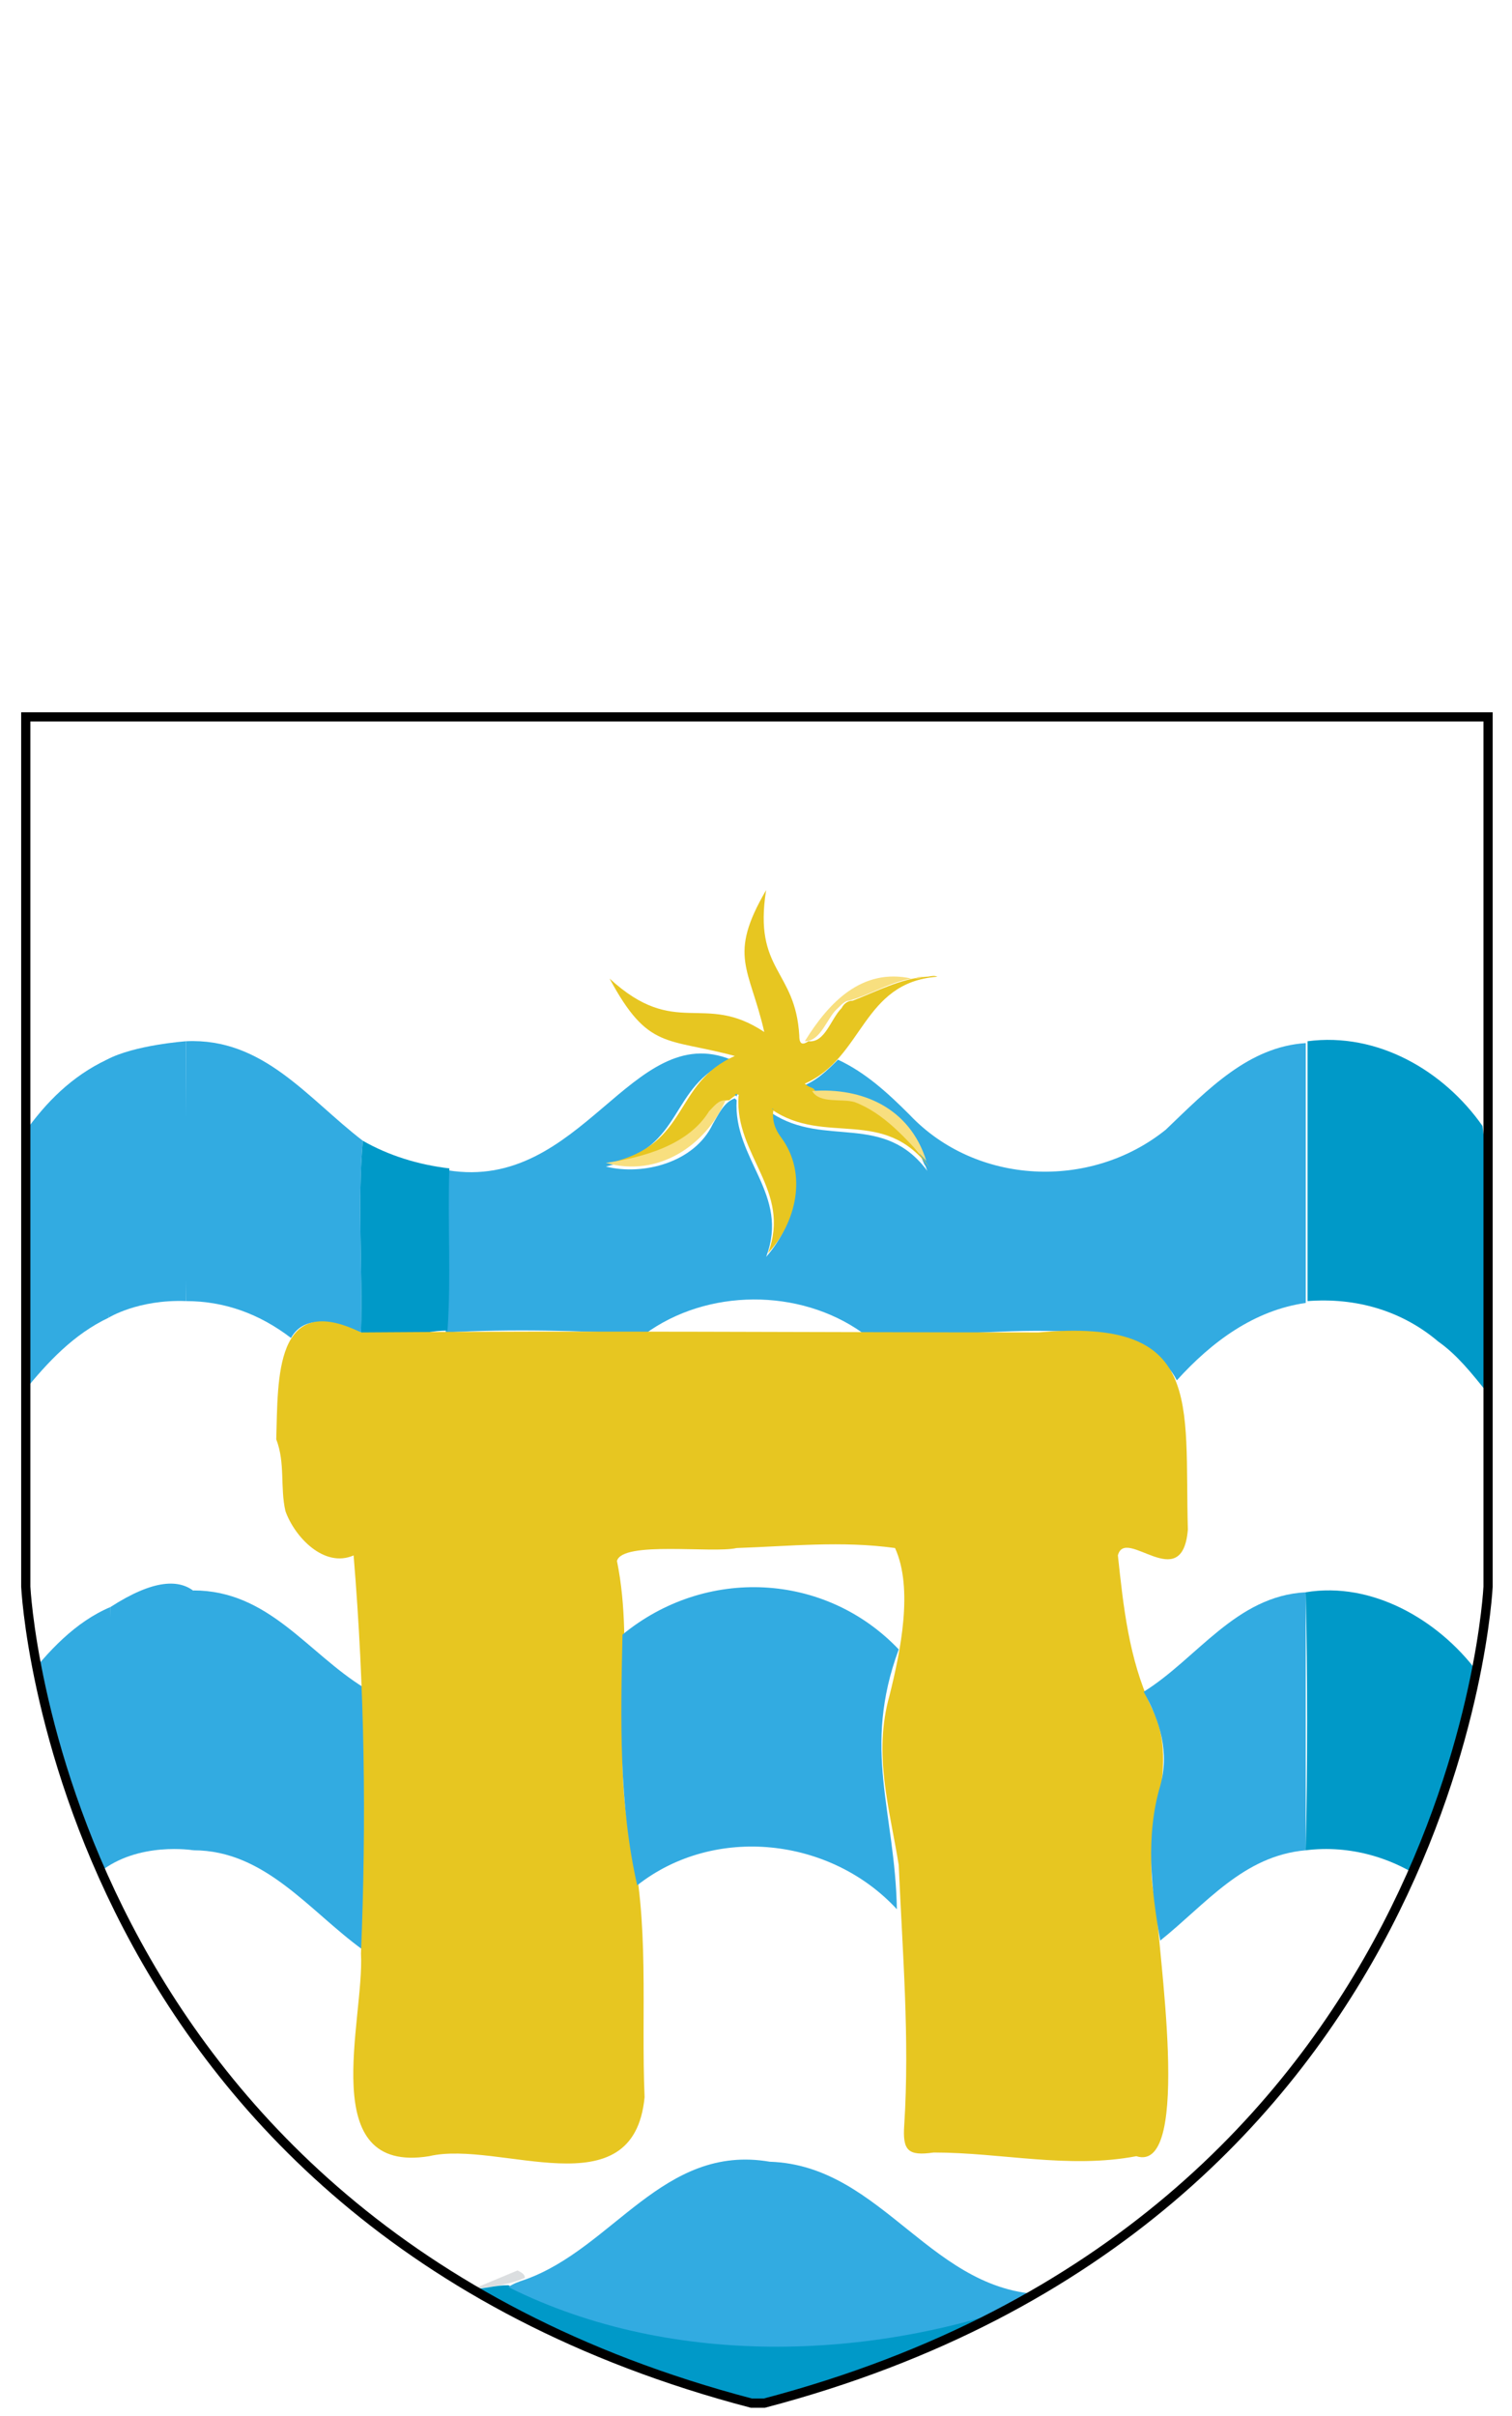
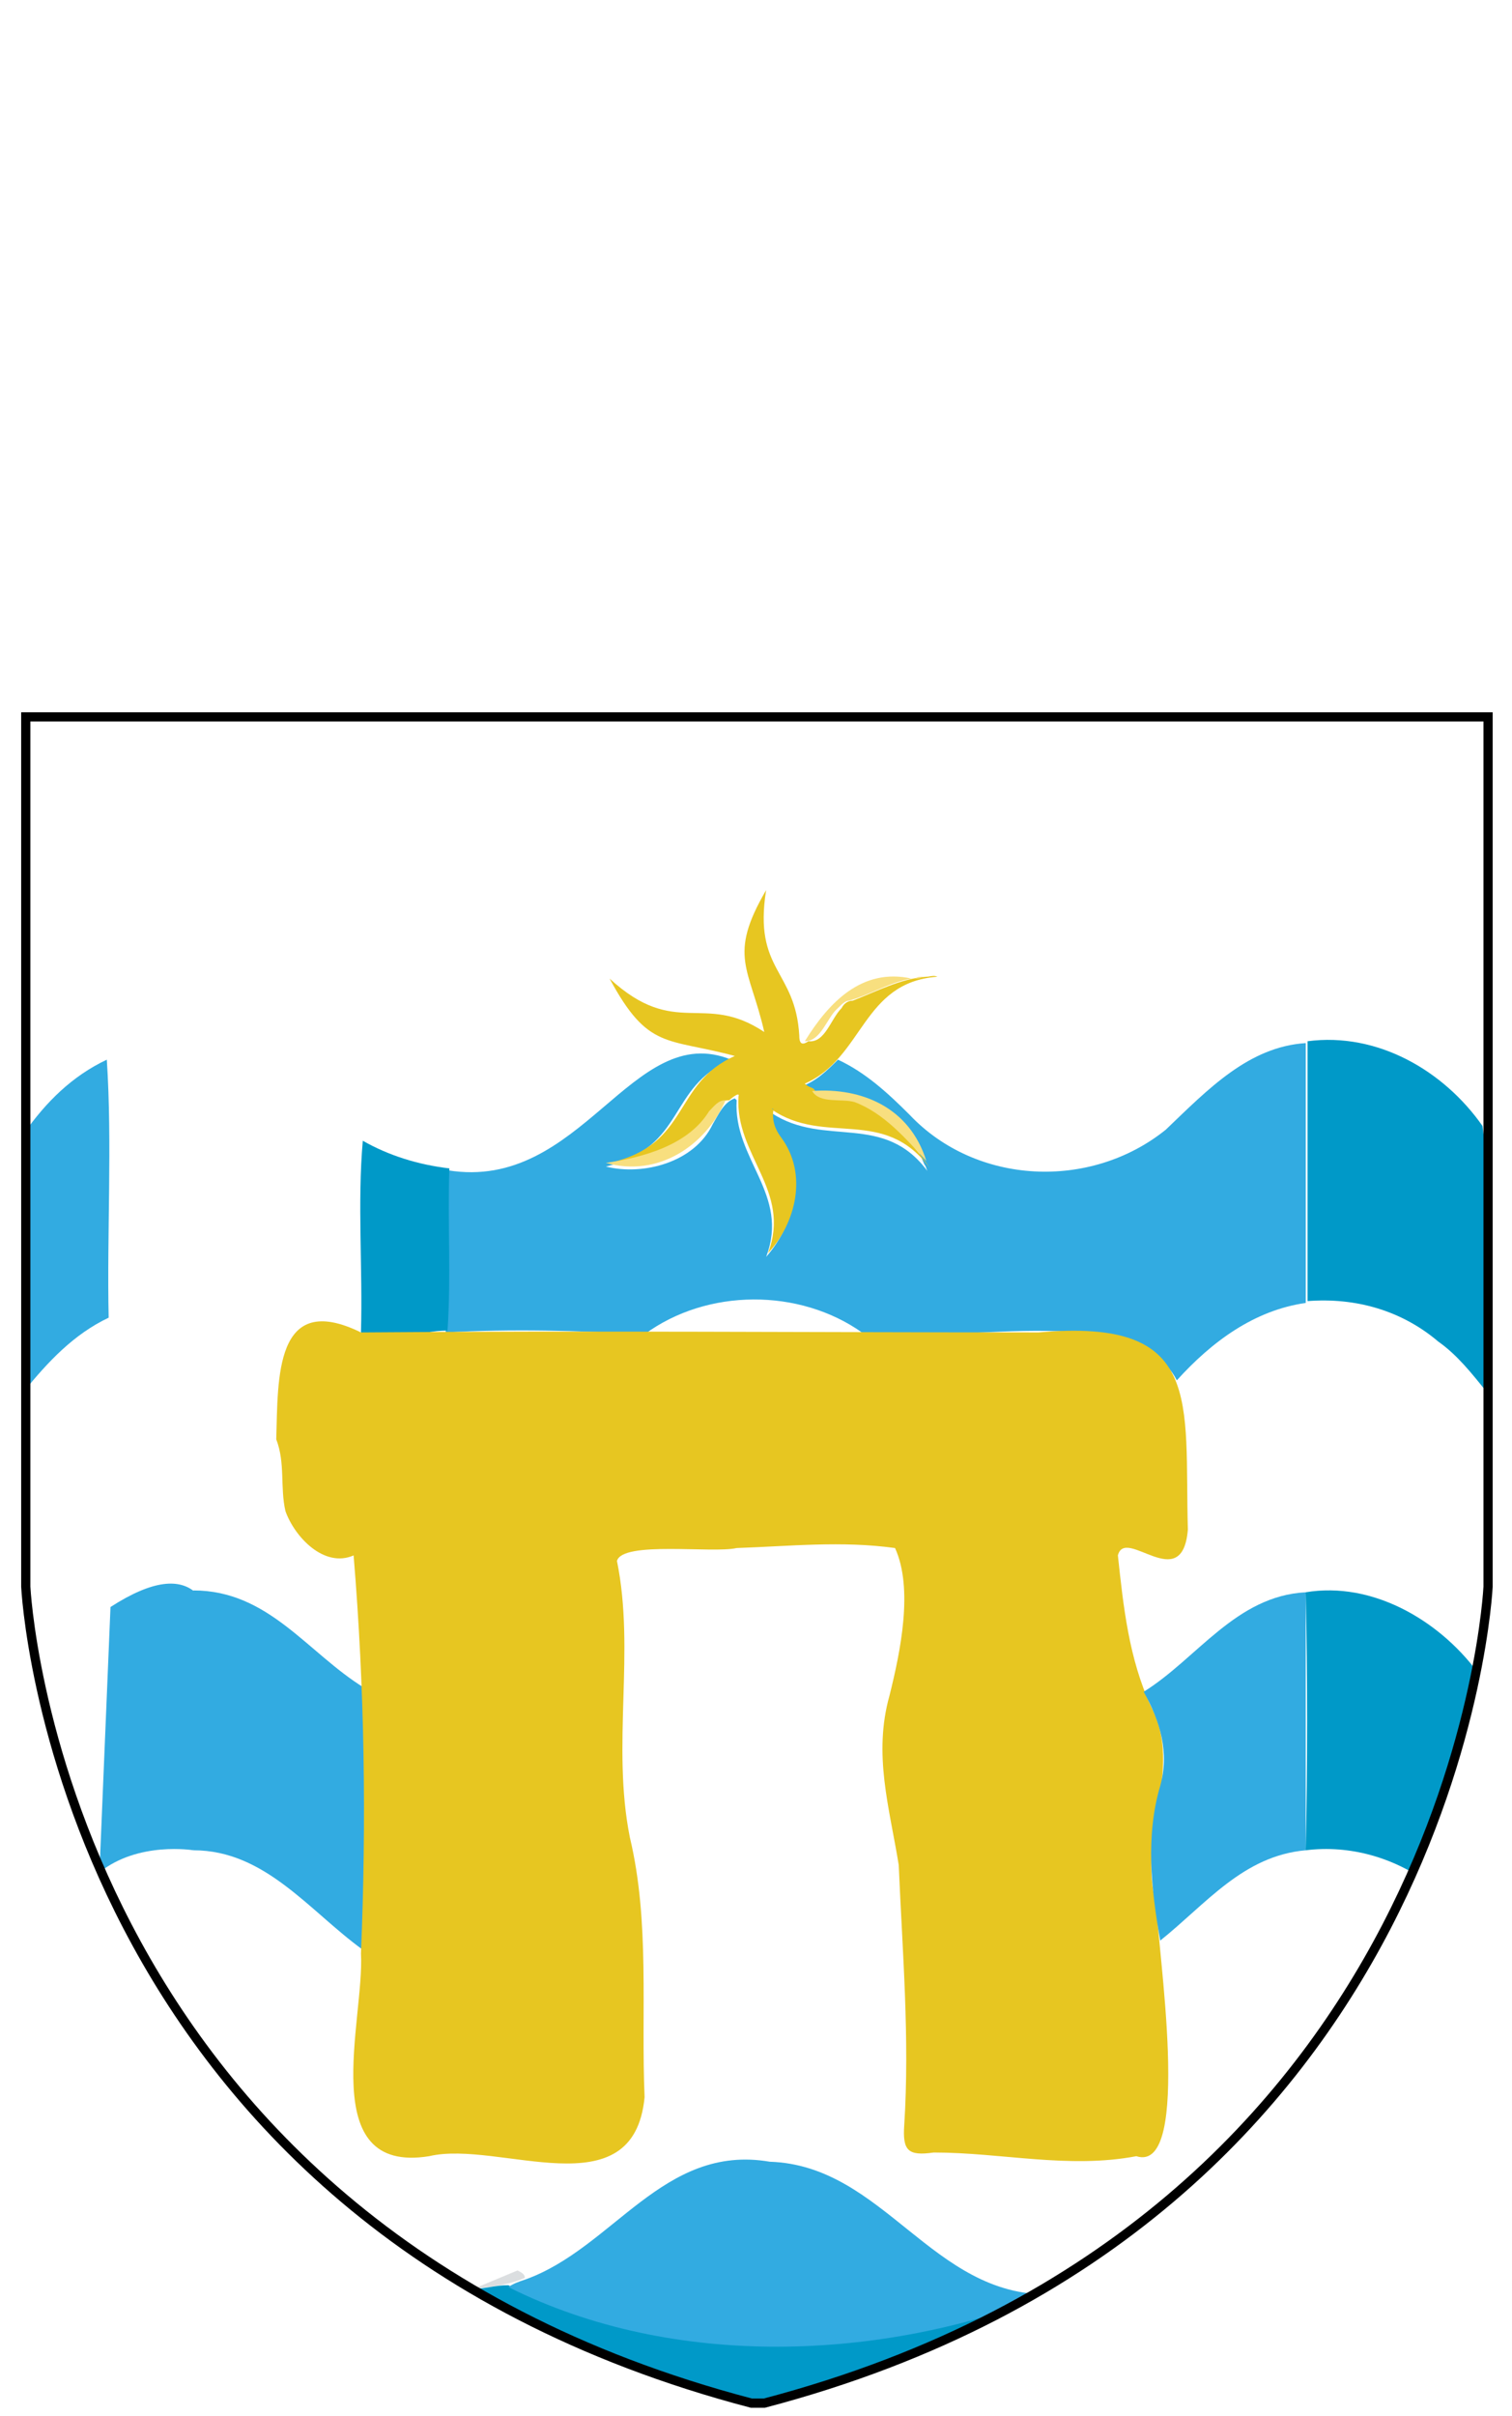
<svg xmlns="http://www.w3.org/2000/svg" xmlns:xlink="http://www.w3.org/1999/xlink" version="1.1" id="Layer_1_xA0_Image_1_" x="0px" y="0px" viewBox="0 0 82.1 131.1" style="enable-background:new 0 0 82.1 131.1;" xml:space="preserve" width="82.1" height="131.1">
  <style type="text/css"> .st0{clip-path:url(#SVGID_2_);} .st1{fill:#DBDEE0;} .st2{fill:#0099C8;} .st3{fill:#32ABE1;} .st4{fill:#E7C621;} .st5{fill:#F8DF7F;} </style>
  <g>
    <g>
      <defs>
        <path id="SVGID_1_" d="M80.8,38.9v47.2c0,0-1.6,34.4-39.3,44.3h-0.7C3,120.5,1.4,86.1,1.4,86.1V66V38.9H80.8z" />
      </defs>
      <clipPath id="SVGID_2_">
        <use xlink:href="#SVGID_1_" style="overflow:visible;" />
      </clipPath>
      <g class="st0">
        <g>
          <path class="st1" d="M28.1,123.2c0.2,0.1,0.4,0.2,0.4,0.4c-0.9,0.4-1.9,0.5-2.8,0.6" />
          <path class="st2" d="M25.7,124.2c0.6,0,1.2-0.2,1.9-0.2c8.9,4.5,19.8,3.8,28.8,0.7C39.2,135.8,42.5,134.3,25.7,124.2z" />
          <path class="st3" d="M1.3,61.5c1.2-1.7,2.6-3.1,4.5-4c0.3,4.6,0,9.4,0.1,14c-1.9,0.9-3.3,2.4-4.6,4C1.3,70.8,1.3,66.2,1.3,61.5z " />
-           <path class="st3" d="M6,87.2c0,4.4,0,8.9,0,13.3c0.1,1.1-1.1,1.2-1.7,1.8c-1.8-3.5-3.1-7.1-3-11C2.6,89.6,4.1,88,6,87.2z" />
          <path class="st3" d="M28.5,123.7c4.8-1.7,7.5-7.4,13.3-6.4c6.2,0.2,8.8,7.3,15.2,7.2c-9.1,3.6-20.4,4.1-29.4-0.4 C27.9,123.9,28.2,123.8,28.5,123.7z" />
          <path class="st2" d="M78.1,72.8c-2-1.7-4.5-2.4-7.1-2.2c0-4.7,0-9.4,0-14.1c3.8-0.5,7.4,1.6,9.5,4.6c0.6,4.6,0.1,9.6,0.2,14.4 C79.9,74.5,79.1,73.5,78.1,72.8z" />
          <path class="st2" d="M70.9,86.4c3.6-0.6,7.2,1.5,9.3,4.3c1.3,3.7-0.6,7.9-2.1,11.4c-0.1,0.3-0.2,0.3-0.5,0.1 c-1.9-1.4-4.3-2.1-6.7-1.8C71,95.7,71,91.1,70.9,86.4z" />
          <path class="st3" d="M10.5,86.3c4.1,0,6.2,3.4,9.3,5.3c0.1,4.7,0,9.5-0.1,14.2c-2.9-2.1-5.3-5.4-9.2-5.4 C10.5,95.7,10.5,91,10.5,86.3z" />
          <path class="st3" d="M70.9,56.6c0,4.7,0,9.4,0,14.1c-2.8,0.4-5.1,2.1-7,4.2c-2.3-4.5-12.5-1.8-17.1-2.6 c-3.4-2.4-8.4-2.4-11.8,0.1c-3.6-0.2-7.2-0.3-10.8-0.1c0.2-2.9,0-5.9,0.1-8.8c7.3,1.2,10-8.2,15.4-6c-3.5,1.5-2.4,4.7-6.8,5.8 c2,0.5,4.8-0.2,5.8-2.3c0.3-0.5,0.6-1.2,1.2-1.4c0,0,0.1,0.1,0.1,0.1c-0.2,3.2,2.9,5.1,1.6,8.5c1.5-1.7,2.2-4.3,0.7-6.3 c-0.3-0.4-0.5-1-0.4-1.5l0,0c2.9,1.9,6.1-0.1,8.5,3.2c0,0,0,0,0,0c-0.1-0.1-0.1-0.3-0.2-0.4c-0.7-1.7-2-3.4-4-3.7 c-0.9-0.1-2,0.2-2.8-0.5c0.9-0.3,1.5-0.9,2.1-1.5c1.5,0.7,2.7,1.8,3.9,3c3.6,3.8,9.8,4.1,13.9,0.8 C65.6,59.1,67.8,56.8,70.9,56.6z" />
-           <path class="st3" d="M10.1,70.6c-0.1-4.7,0-9.4,0-14.1c4.2-0.2,6.6,3.1,9.6,5.4c-0.3,3.4,0,7-0.1,10.4c-1.3-0.5-3-1.1-3.8,0.3 C14.1,71.3,12.2,70.6,10.1,70.6z" />
          <path class="st4" d="M50.5,63.4c-2.5-3.4-5.7-1.2-8.6-3.2c0,0,0,0,0,0c0,0,0,0,0.1,0c-0.1,0.6,0.1,1.1,0.4,1.5 c1.5,2,0.8,4.7-0.7,6.3c1.3-3.4-1.8-5.3-1.6-8.5c0.1-0.3-0.4,0.1-0.5,0.2c-0.5,0-0.7,0.3-0.9,0.6c-1.2,1.8-3.6,2.5-5.6,2.8 c4.4-1,3.4-4.3,6.8-5.8c-3.7-1-4.7-0.3-6.8-4.2c3.6,3.3,5.1,0.7,8.4,2.9c-0.8-3.5-2-4.1,0.1-7.7c-0.7,4.4,1.6,4.3,1.8,7.9 c0,0.5,0.2,0.5,0.5,0.3c0.9,0.1,1.2-1.2,1.8-1.8c0.1-0.2,0.3-0.4,0.6-0.4c1.3-0.5,2.6-1.2,4-1.3c0.2,0,0.4-0.1,0.6,0 c-4.1,0.3-4,4.4-7.2,5.8c0.2,0.2,0.4,0.2,0.5,0.3c0.4,0.7,1.6,0.5,2.3,0.6C48,60.4,49.5,61.9,50.5,63.4z" />
          <path class="st2" d="M19.6,72.3c0.1-3.5-0.2-7,0.1-10.4c1.4,0.8,3,1.3,4.7,1.5c-0.1,2.9,0.1,5.9-0.1,8.8 C22.7,72.2,21.1,73,19.6,72.3z" />
          <path class="st5" d="M49.5,53.1c-1.2,0.2-2.3,0.9-3.4,1.2c-0.2,0-0.4,0.2-0.6,0.4c-0.6,0.5-0.9,1.8-1.8,1.8 C45,54.4,46.8,52.5,49.5,53.1z" />
          <path class="st5" d="M50.1,53c-0.1,0.1-0.3,0.1-0.4,0.1C49.8,53,50,53,50.1,53z" />
          <path class="st4" d="M19.6,72.3c12.1-0.1,24.6,0,36.8,0c9-0.8,7.9,3.7,8.1,10.7c-0.3,3.6-3.4-0.2-3.8,1.4 c0.3,2.8,0.6,5.6,1.8,8.2c1.8,3.4-0.8,7.1,0.3,10.8c0,2,2,14.6-1.1,13.6c-3.7,0.7-7.3-0.2-11-0.2c-1.4,0.2-1.7-0.1-1.6-1.5 c0.3-4.7-0.1-9.4-0.3-14.1c-0.5-3.1-1.4-6-0.5-9.2c0.6-2.4,1.3-5.8,0.3-8c-2.9-0.4-5.7-0.1-8.6,0c-1.3,0.3-6.2-0.4-6.5,0.7 c1,4.9-0.3,10,0.7,15c1.1,4.6,0.6,9.4,0.8,14.1c-0.6,6.2-7.9,2.3-11.7,3.2c-6.2,1-3.5-7.4-3.7-11c0.3-7.2,0.2-14.4-0.4-21.6 c-1.6,0.7-3.2-1-3.7-2.4c-0.3-1.3,0-2.6-0.5-3.9C15.1,74.8,14.9,70,19.6,72.3z" />
-           <path class="st3" d="M48.8,89.5c-2,5.4-0.2,8.8-0.1,14.1c-3.6-3.9-9.9-4.6-14.1-1.3c-1-4.4-0.9-9-0.8-13.6 C38.3,85,44.8,85.3,48.8,89.5z" />
          <path class="st3" d="M63,105.3c-0.5-2.8-0.8-5.7,0-8.4c0.5-1.8,0-3.5-0.9-5.1c2.9-1.8,5-5.2,8.8-5.4c0,4.7,0,9.4,0,14 C67.5,100.7,65.5,103.3,63,105.3z" />
          <path class="st5" d="M64.4,77.8C64.4,77.8,64.3,77.8,64.4,77.8C64.4,77.8,64.4,77.8,64.4,77.8z" />
          <path class="st5" d="M32.9,63.1c2.1-0.3,4.5-1,5.6-2.8c0.3-0.3,0.5-0.6,0.9-0.6C38.3,62.2,35.7,63.9,32.9,63.1z" />
          <path class="st5" d="M50.3,63c-1.1-1.2-2.3-2.6-3.9-3.2c-0.7-0.2-1.9,0.1-2.3-0.6C46.8,59,49.4,60.1,50.3,63z" />
-           <path class="st4" d="M50.5,63.3L50.5,63.3C50.5,63.4,50.5,63.4,50.5,63.3z" />
+           <path class="st4" d="M50.5,63.3C50.5,63.4,50.5,63.4,50.5,63.3z" />
          <path class="st3" d="M42,60.2C41.9,60.2,41.9,60.2,42,60.2C41.9,60.1,41.9,60.1,42,60.2C41.9,60.1,41.9,60.2,42,60.2L42,60.2z" />
-           <path class="st3" d="M39.9,59.4c0.2-0.1,0.1,0,0.1,0.1C40,59.5,39.9,59.4,39.9,59.4z" />
        </g>
-         <path class="st3" d="M10.1,56.5c0,0-2.8,0.2-4.3,1c-1.5,0.8,0.1,14,0.1,14s1.6-1,4.2-0.9" />
        <path class="st3" d="M6,87.2c9.3-6,4.6,11.1,4.5,13.2c0,0-3-0.5-5.1,1.2" />
      </g>
    </g>
    <g>
      <defs>
        <path id="SVGID_3_" d="M80.8,38.9v47.2c0,0-1.6,34.4-39.3,44.3h-0.7C3,120.5,1.4,86.1,1.4,86.1V66V38.9H80.8z" />
      </defs>
      <clipPath id="SVGID_4_">
        <use xlink:href="#SVGID_3_" style="overflow:visible;" />
      </clipPath>
      <use xlink:href="#SVGID_3_" style="overflow:visible;fill:none;stroke:#000000;stroke-width:0.5;stroke-miterlimit:10;" />
    </g>
  </g>
</svg>